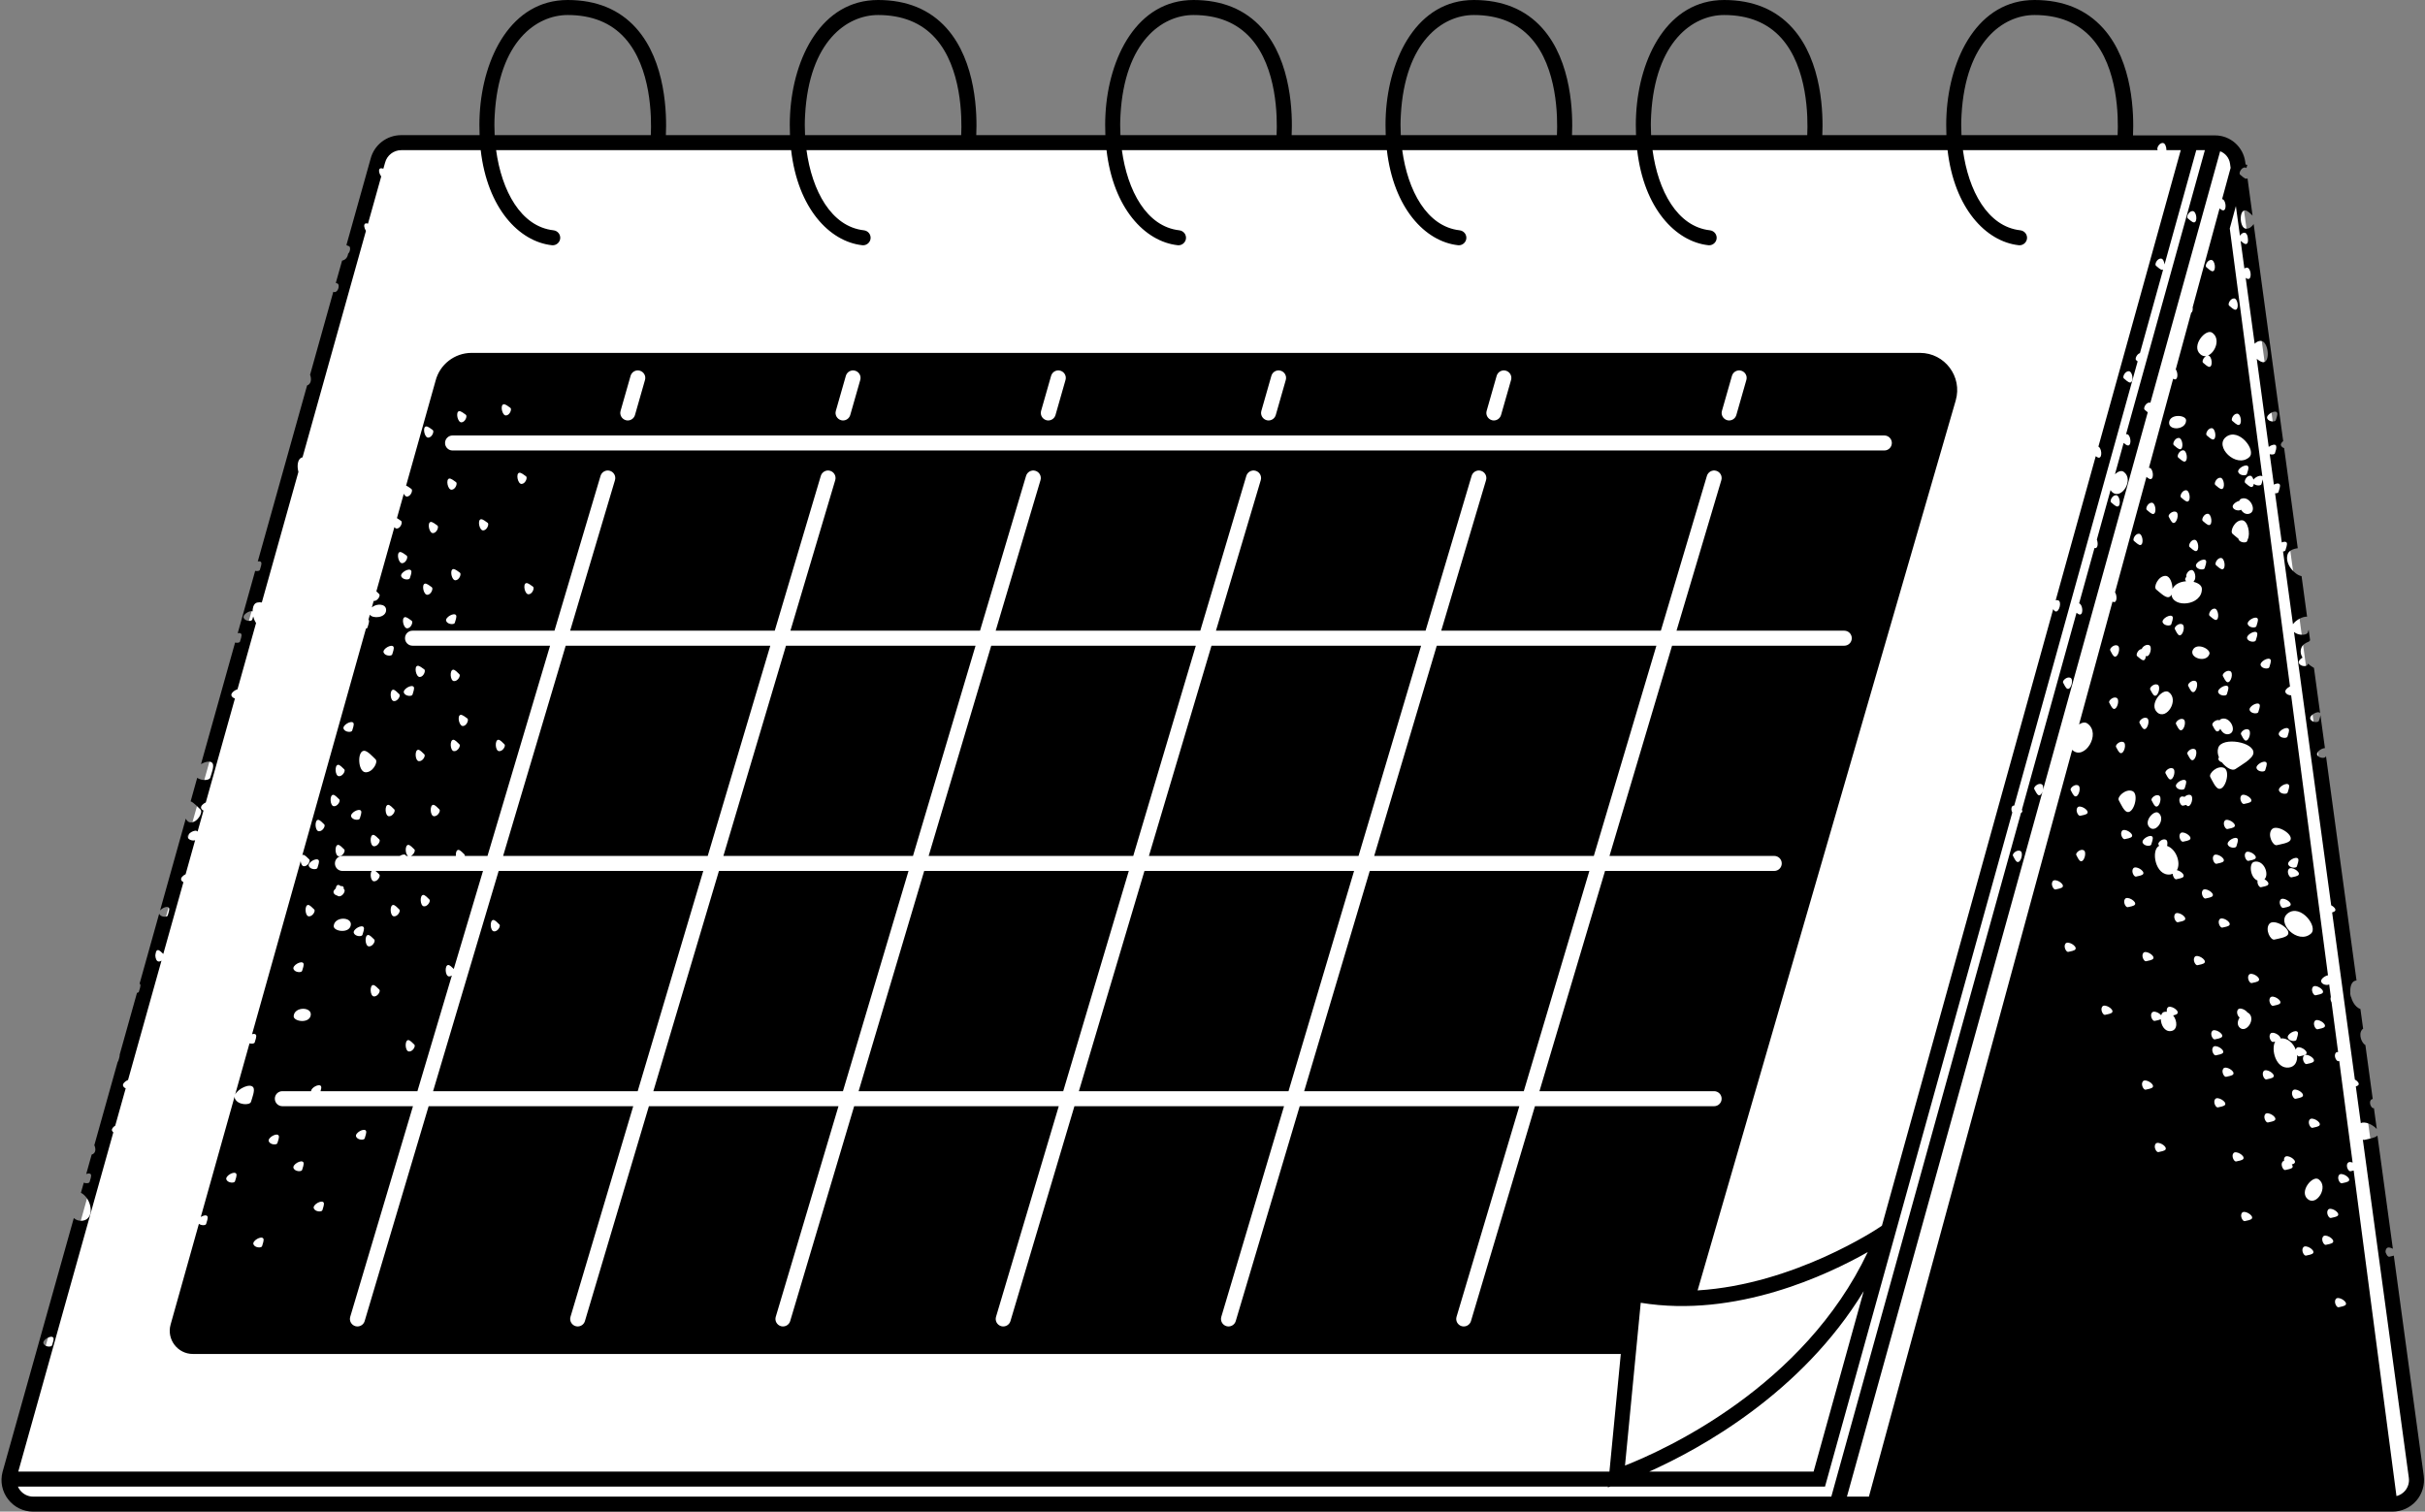
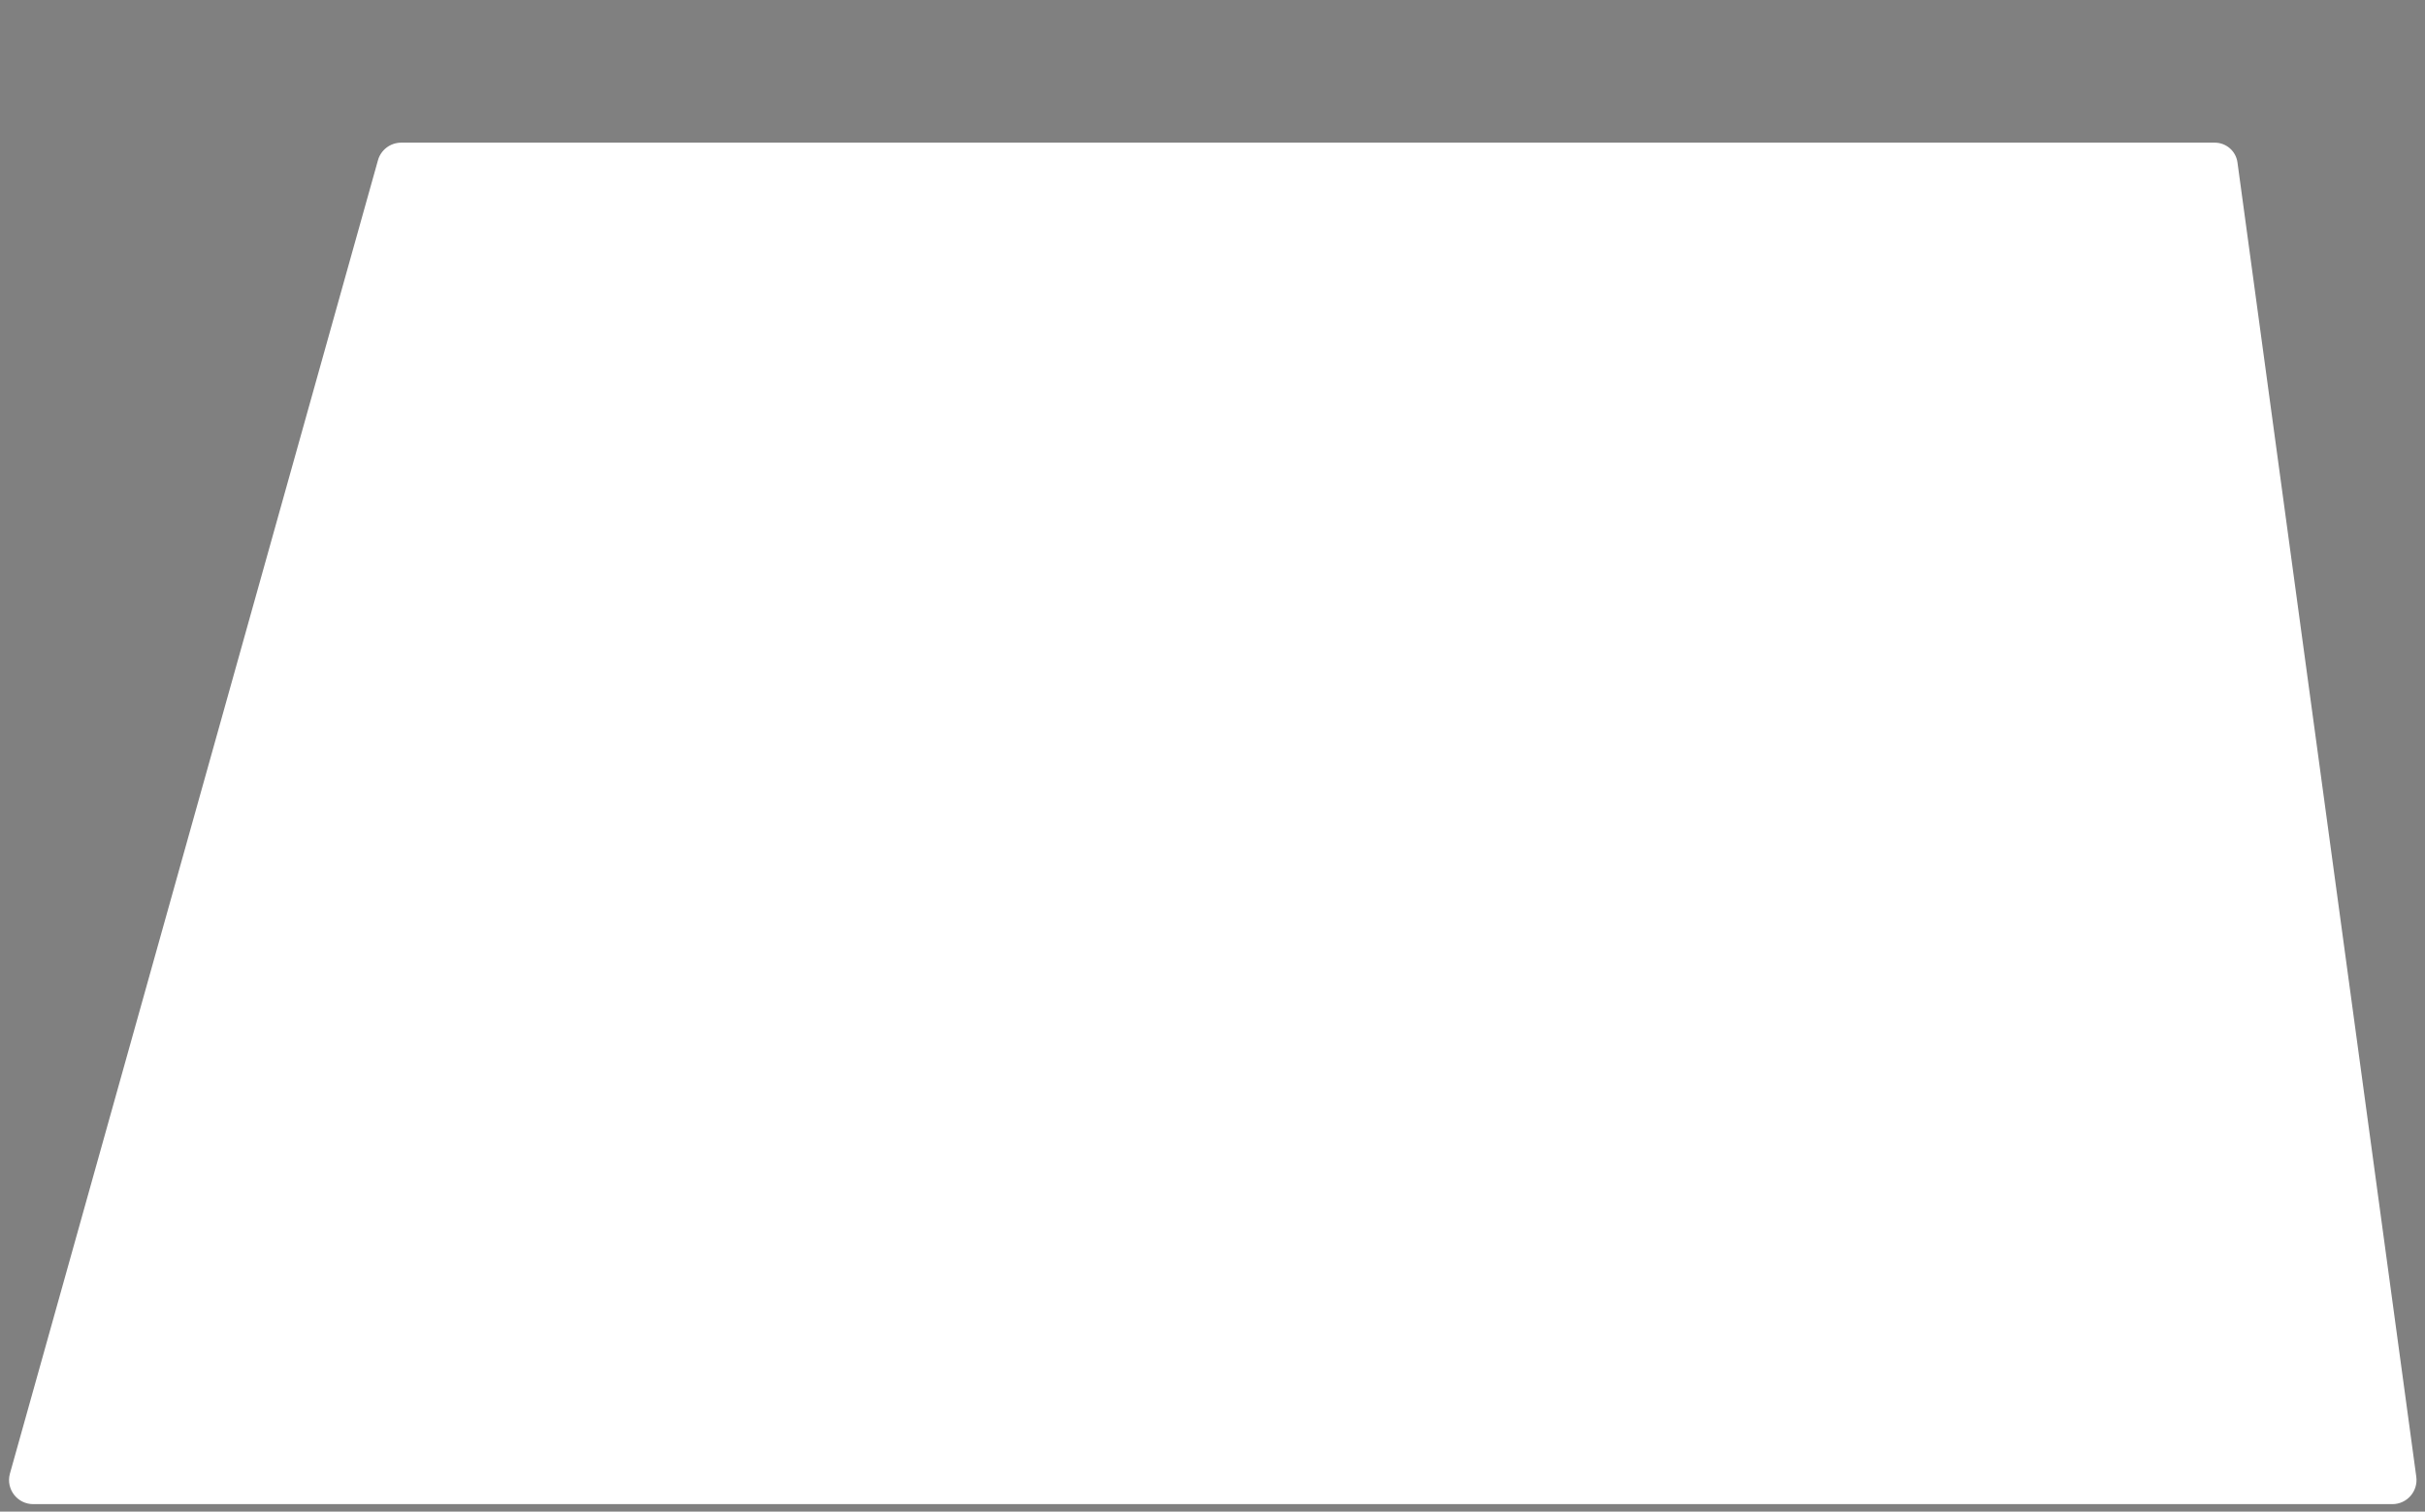
<svg xmlns="http://www.w3.org/2000/svg" height="302.0" preserveAspectRatio="xMidYMid meet" version="1.0" viewBox="-0.3 0.0 484.4 302.0" width="484.4" zoomAndPan="magnify">
  <rect x="-0.3" y="0.0" width="484.4" height="302.0" fill="#808080" stroke="none" />
  <g id="change1_1">
    <path d="M446.64,32.45l35.72,262.58c0.39,2.9-1.86,5.47-4.78,5.47H6.33c-3.15,0-5.46-2.97-4.67-6.02L75.17,32.12 c0.55-2.13,2.47-3.62,4.67-3.62h362.27C444.4,28.5,446.33,30.19,446.64,32.45z" fill="#FFF" />
  </g>
  <g id="change2_1">
-     <path d="M99.31,174l-13.1,44h40.87l13.1-44H99.31z M98.37,186.07c-0.77-0.07-0.88-2.21-0.15-2.28c0.36-0.03,0.93,0.62,1.24,0.91 S99.14,186.15,98.37,186.07z M270.18,174l-13.1,44h-41.87l13.1-44H270.18z M460.69,126.34c0.04-0.15,0.1-0.34,0.17-0.53l0.29,2.11 c-0.09,0.08-0.18,0.17-0.24,0.26c-0.71,0.26-1.25,0.65-1.46,1.13c-0.32,0.73-0.2,1.43,0.18,2.07c-0.48,0.28-0.88,0.72-0.73,1.08 c0.28,0.72,1.6,0.76,1.72,0.36c0.02-0.07,0.05-0.16,0.08-0.24c0.37,0.32,0.79,0.6,1.22,0.86l1.23,9.04 c-0.39-0.61-2.25,0.44-1.96,1.16c0.28,0.72,1.6,0.76,1.72,0.36c0.08-0.29,0.27-0.77,0.3-1.14l0.9,6.6c-0.67,0-1.77,0.77-1.55,1.33 c0.28,0.72,1.6,0.76,1.72,0.36c0.01-0.04,0.03-0.09,0.04-0.13l6.1,44.87c-0.07,0.01-0.14,0.01-0.21,0.02 c-1.71,0.39-1.26,4.86,0.99,5.68l0.54,3.94c-0.08,0.05-0.16,0.1-0.22,0.18c-0.78,0.97-0.04,2.71,0.67,3.07l1.47,10.79 c-0.14,0.01-0.27,0.05-0.36,0.16c-0.49,0.6,0.13,1.77,0.54,1.67c0.02,0,0.04-0.01,0.06-0.01l0.57,4.17 c-0.75-0.87-2.39-1.61-3.19-1.17l-1-7.34c0.25-0.08,0.46-0.18,0.54-0.32c0.18-0.33-0.23-0.78-0.73-1.06l-4.54-33.38 c0.28-0.08,0.52-0.19,0.61-0.34c0.19-0.35-0.27-0.82-0.8-1.09l-7.43-54.61C458.77,127.01,460.51,126.97,460.69,126.34z M304.08,218 h-43.87l13.1-44h43.87L304.08,218z M181.18,174l-13.1,44h-37.87l13.1-44H181.18z M225.18,174l-13.1,44h-40.87l13.1-44H225.18z M274.2,171l12.5-42h43.87l-12.5,42H274.2z M229.2,171l12.5-42h41.87l-12.5,42H229.2z M141.07,171H100.2l12.5-42h40.87L141.07,171z M483.85,294.83l-5.98-43.98c-0.31,0.1-0.67,0.16-0.9,0.22c-0.41,0.1-1.03-1.07-0.54-1.67c0.24-0.29,0.79-0.18,1.25,0.08 l-3.08-22.61c-0.49,0.49-1.89,0.68-2.59,0.86c-0.11,0.03-0.22,0-0.33-0.06l9.19,67.57c0.13,0.95-0.16,1.91-0.79,2.63 c-0.45,0.51-1.04,0.86-1.68,1.02l-8.55-65.04c-0.23,0.06-0.47,0.1-0.63,0.14c-0.41,0.1-1.03-1.07-0.54-1.67 c0.19-0.23,0.57-0.21,0.96-0.06l-2.67-20.29c-0.05,0.01-0.11,0.02-0.15,0.03c-0.41,0.1-1.03-1.07-0.54-1.67 c0.1-0.13,0.27-0.16,0.46-0.16l-1.31-9.93c-0.18-0.31-0.27-0.73-0.14-1.07l-0.33-2.51c-0.36,0.23-1.35,0.11-1.59-0.51 c-0.2-0.51,0.68-1.18,1.35-1.31l-7.36-55.93c-0.43,0.01-0.97-0.18-1.14-0.61c-0.16-0.4,0.36-0.9,0.91-1.16l-5.44-41.37 c-0.06,0.34-0.2,0.72-0.27,0.96c-0.1,0.34-1.06,0.36-1.52-0.08c-0.04,0.34-0.16,0.61-0.41,0.65c-0.36,0.06-0.97-0.56-1.3-0.82 s0.22-1.46,0.99-1.44c0.31,0.01,0.53,0.36,0.65,0.78c0.39-0.54,1.42-1,1.78-0.65l-6.51-49.53l1.22-4.47l0.81,5.93 c0.19-0.33,0.52-0.62,0.91-0.61c0.77,0.02,1.03,2.15,0.31,2.26c-0.29,0.05-0.74-0.34-1.08-0.63l0.75,5.52 c0.15-0.11,0.33-0.18,0.52-0.17c0.77,0.02,1.03,2.15,0.31,2.26c-0.16,0.03-0.36-0.08-0.57-0.22l1.79,13.16 c0.34-0.34,0.76-0.58,1.24-0.57c1.46,0.03,1.94,4.04,0.58,4.26c-0.38,0.06-0.91-0.27-1.4-0.67l2.39,17.59 c0.51-0.39,1.26-0.62,1.49-0.25c0.19,0.31-0.14,1.11-0.25,1.52c-0.07,0.24-0.58,0.32-1.04,0.19l0.83,6.08 c0.46-0.25,0.98-0.34,1.17-0.04c0.19,0.31-0.14,1.11-0.25,1.52c-0.05,0.18-0.35,0.27-0.68,0.25l1.34,9.82 c0.41-0.17,0.82-0.21,0.98,0.04c0.19,0.31-0.14,1.11-0.25,1.52c-0.04,0.14-0.24,0.23-0.48,0.25l1.98,14.53 c0.57-0.83,1.94-1.57,2.82-1.51l-1.1-8.1c-1.32-0.21-3.41-2.42-2.79-4.35c0.23-0.72,1.04-1.1,2.03-1.22l-2.72-20 c-0.28-0.09-0.52-0.27-0.63-0.53c-0.11-0.28,0.11-0.61,0.44-0.88l-5.9-43.36c-0.34,0.53-0.92,0.99-1.55,0.93 c-1.24-0.12-1.41-3.55-0.23-3.66c0.44-0.04,1.07,0.55,1.56,1.04l-1.01-7.46c-0.05,0.05-0.11,0.09-0.18,0.1 c-0.36,0.06-0.97-0.56-1.3-0.82s0.22-1.46,0.99-1.44c0.11,0,0.2,0.05,0.28,0.12l0.17-0.63l-0.35-0.09l-0.07-0.55v0 c-0.41-2.99-2.99-5.25-6.01-5.25h-16.4c0.19-4.09,0.04-14.7-5.94-21.38C416.43,1.89,411.84,0,406.1,0 c-11.27,0-16.96,11.46-17.58,22.81c-0.08,1.46-0.07,2.84-0.02,4.19h-24.79c0.19-4.09,0.04-14.7-5.94-21.38 C354.43,1.89,349.84,0,344.1,0c-11.27,0-16.96,11.46-17.58,22.81c-0.08,1.46-0.07,2.84-0.02,4.19h-12.79 c0.19-4.09,0.04-14.7-5.94-21.38C304.43,1.89,299.84,0,294.1,0c-11.27,0-16.96,11.46-17.58,22.81c-0.08,1.46-0.07,2.84-0.02,4.19 h-18.79c0.19-4.09,0.04-14.7-5.94-21.38C248.43,1.89,243.83,0,238.1,0c-11.27,0-16.96,11.46-17.58,22.81 c-0.08,1.46-0.07,2.84-0.02,4.19h-25.79c0.19-4.09,0.04-14.7-5.94-21.38C185.43,1.89,180.83,0,175.1,0 c-11.27,0-16.96,11.46-17.58,22.81c-0.08,1.46-0.07,2.84-0.02,4.19h-24.79c0.19-4.09,0.04-14.7-5.94-21.38 C123.43,1.89,118.83,0,113.1,0c-11.27,0-16.96,11.46-17.58,22.81c-0.08,1.46-0.07,2.84-0.02,4.19H79.84c-2.89,0-5.4,1.95-6.11,4.72 l-4.82,17.2c0.01,0.03,0.03,0.06,0.05,0.09c0.17,0.07,0.34,0.14,0.46,0.18c0.33,0.12,0.28,1.08-0.19,1.51 c-0.09,0.68-0.48,1.22-1.2,1.37l-1.25,4.45c0.13,0.05,0.26,0.11,0.36,0.14c0.39,0.14,0.26,1.46-0.48,1.69 c-0.12,0.04-0.25,0-0.38-0.06l-4.64,16.57c0.33,0.88,0.21,1.88-0.6,2.15l-9.85,35.16c0.29-0.07,0.55-0.04,0.67,0.15 c0.19,0.31-0.14,1.11-0.25,1.52c-0.06,0.23-0.51,0.31-0.94,0.21l-3.49,12.46c0.31-0.08,0.59-0.06,0.71,0.14 c0.19,0.31-0.14,1.11-0.25,1.52c-0.07,0.23-0.54,0.31-0.98,0.2l-6.81,24.29c0.9-0.52,1.96-0.74,2.32-0.15 c0.36,0.59-0.26,2.1-0.47,2.85c-0.17,0.59-1.69,0.66-2.61,0.04l-1.31,4.69c0.66,0.27,1.48,1.19,1.96,1.63 c0.58,0.53-0.61,2.72-2.06,2.58c-0.37-0.04-0.66-0.33-0.87-0.75l-5.14,18.36c0.45-0.55,1.5-0.98,1.78-0.53 c0.19,0.31-0.14,1.11-0.25,1.52c-0.11,0.4-1.42,0.36-1.71-0.35l-3.91,13.97c0.04,0.03,0.09,0.04,0.11,0.09 c0.19,0.31-0.14,1.11-0.25,1.52c-0.03,0.12-0.18,0.2-0.38,0.23l-3.45,12.31c0.03,0.38-0.2,0.97-0.29,1.31 c-0.02,0.06-0.06,0.1-0.11,0.14l-4.67,16.67c0.35,0.75,0.3,1.62-0.51,1.87c-0.01,0-0.01,0-0.02,0l-1.09,3.89 c0.39-0.15,0.77-0.17,0.92,0.07c0.19,0.31-0.14,1.11-0.25,1.52c-0.08,0.27-0.67,0.33-1.16,0.14l-0.57,2.02 c2.18,1.11,2.88,5.24,0.33,5.58c-0.7,0.09-1.28-0.13-1.75-0.53L0.2,294.1c-0.49,1.91-0.08,3.89,1.13,5.45 c1.21,1.56,3.03,2.45,5,2.45h471.26c1.83,0,3.56-0.79,4.76-2.16S484.09,296.63,483.85,294.83z M454.55,82.43 c0.19,0.31-0.14,1.11-0.25,1.52c-0.11,0.4-1.43,0.36-1.72-0.36C452.3,82.86,454.16,81.8,454.55,82.43z M464.75,241.67 c0.49-0.6,2.33,0.49,1.98,1.13c-0.17,0.32-1.04,0.43-1.44,0.53S464.26,242.28,464.75,241.67z M464.08,205.1 c-0.17,0.32-1.04,0.43-1.44,0.53c-0.41,0.1-1.03-1.07-0.54-1.67C462.58,203.36,464.42,204.45,464.08,205.1z M461.07,223.66 c0.49-0.6,2.33,0.49,1.98,1.13c-0.17,0.32-1.04,0.43-1.44,0.53S460.58,224.26,461.07,223.66z M460.44,212.58 c-0.41,0.1-1.03-1.07-0.54-1.67c0.49-0.6,2.33,0.49,1.98,1.13C461.71,212.36,460.85,212.48,460.44,212.58z M463.69,198.31 c-0.17,0.32-1.04,0.43-1.44,0.53c-0.41,0.1-1.03-1.07-0.54-1.67C462.19,196.57,464.03,197.66,463.69,198.31z M461.33,186.51 c-2.61,2.32-7.13-2.2-4.59-4.08C459.28,180.55,462.82,185.18,461.33,186.51z M454.02,187.71c-0.77,0.19-1.93-2.01-1.02-3.14 c0.91-1.13,4.38,0.92,3.73,2.13C456.4,187.31,454.78,187.52,454.02,187.71z M455.18,200.42c-0.17,0.32-1.04,0.43-1.44,0.53 s-1.03-1.07-0.54-1.67C453.69,198.68,455.53,199.78,455.18,200.42z M455.25,179.73c0.49-0.6,2.33,0.49,1.98,1.13 c-0.17,0.32-1.04,0.43-1.44,0.53S454.77,180.33,455.25,179.73z M458.67,206.2c0.19,0.31-0.14,1.11-0.25,1.52 c-0.11,0.4-1.43,0.36-1.72-0.36C456.42,206.63,458.29,205.57,458.67,206.2z M458.87,174.75c-0.17,0.32-1.04,0.43-1.44,0.53 s-1.03-1.07-0.54-1.67C457.38,173.02,459.22,174.11,458.87,174.75z M458.76,171.57c0.19,0.31-0.14,1.11-0.25,1.52 c-0.11,0.4-1.43,0.36-1.72-0.36S458.37,170.95,458.76,171.57z M456.88,145.64c0.19,0.31-0.14,1.11-0.25,1.52 c-0.11,0.4-1.43,0.36-1.72-0.36C454.63,146.07,456.49,145.01,456.88,145.64z M456.66,158.33c-0.11,0.4-1.43,0.36-1.72-0.36 s1.58-1.78,1.97-1.16C457.11,157.13,456.78,157.93,456.66,158.33z M457.21,167.84c-0.33,0.61-1.95,0.82-2.71,1.01 c-0.77,0.19-1.93-2.01-1.02-3.14C454.39,164.58,457.86,166.63,457.21,167.84z M453.25,131.78c0.19,0.31-0.14,1.11-0.25,1.52 c-0.11,0.4-1.43,0.36-1.72-0.36S452.87,131.16,453.25,131.78z M452.18,153.88c-0.11,0.4-1.43,0.36-1.72-0.36s1.58-1.78,1.97-1.16 C452.62,152.67,452.29,153.47,452.18,153.88z M451.05,140.74c0.19,0.31-0.14,1.11-0.25,1.52c-0.11,0.4-1.43,0.36-1.72-0.36 C448.8,141.17,450.66,140.11,451.05,140.74z M446.75,201.67c0.37-0.46,1.52,0.06,1.9,0.62c0.07,0.02,0.15,0.05,0.21,0.1 c1.54,1.19-0.47,4.12-1.76,2.92c-0.6-0.56-0.45-1.38-0.02-2.03C446.7,203.06,446.34,202.18,446.75,201.67z M435.86,175.13 c-0.17,0.32-1.04,0.43-1.44,0.53c-0.3,0.07-0.7-0.52-0.71-1.09c-0.15,0.06-0.3,0.1-0.48,0.13c-3.03,0.4-3.93-4.94-2.23-5.71 c-0.05-0.1-0.1-0.19-0.14-0.27c-0.21-0.36,0.75-1.28,1.46-0.97c0.35,0.15,0.39,0.72,0.26,1.25c1.85,0.65,2.8,3.41,1.96,4.85 C435.23,173.98,436.1,174.67,435.86,175.13z M427.53,129.65c0.11-0.42,0.87-1.01,1.47-0.76c0.71,0.3,0.16,2.38-0.56,2.21 c-0.04-0.01-0.08-0.03-0.12-0.05c0,0.43-0.13,0.8-0.42,0.85c-0.36,0.06-0.97-0.56-1.3-0.82 C426.28,130.83,426.79,129.7,427.53,129.65z M425.96,108.07c-0.33-0.26,0.22-1.46,0.99-1.44s1.03,2.15,0.31,2.26 C426.9,108.95,426.29,108.33,425.96,108.07z M433.42,124.71c-0.11,0.4-1.43,0.36-1.72-0.36c-0.28-0.72,1.58-1.78,1.97-1.16 C433.87,123.51,433.53,124.31,433.42,124.71z M433.17,155.72c-0.36-0.08-0.7-0.88-0.91-1.24c-0.21-0.36,0.75-1.28,1.46-0.97 C434.43,153.81,433.88,155.88,433.17,155.72z M432.91,138.27c2.16,1.55-0.45,5.66-2.27,4.08S431.67,137.38,432.91,138.27z M430.38,161.13c-0.36-0.08-0.7-0.88-0.9-1.24s0.75-1.28,1.46-0.97C431.65,159.22,431.1,161.29,430.38,161.13z M430.12,138.99 c-0.36-0.08-0.7-0.88-0.91-1.24c-0.21-0.36,0.75-1.28,1.46-0.97C431.38,137.08,430.83,139.15,430.12,138.99z M429.83,102.69 c-0.36,0.06-0.97-0.56-1.3-0.82s0.22-1.46,0.99-1.44C430.3,100.44,430.55,102.57,429.83,102.69z M428.54,143.45 c0.71,0.3,0.16,2.38-0.56,2.21c-0.36-0.08-0.7-0.88-0.91-1.24C426.87,144.05,427.83,143.14,428.54,143.45z M429.67,167.2 c0.19,0.31-0.14,1.11-0.25,1.52c-0.11,0.4-1.43,0.36-1.72-0.36C427.42,167.63,429.29,166.57,429.67,167.2z M429.82,191.51 c-0.17,0.32-1.04,0.43-1.44,0.53s-1.03-1.07-0.54-1.67C428.32,189.78,430.17,190.87,429.82,191.51z M429.1,165.32 c-1.29-1.2,0.88-3.6,1.76-2.92C432.39,163.58,430.38,166.51,429.1,165.32z M435.03,126.92c-0.36-0.08-0.7-0.88-0.9-1.24 c-0.21-0.36,0.75-1.28,1.46-0.97C436.3,125.01,435.75,127.08,435.03,126.92z M435.26,145.89c-0.36-0.08-0.7-0.88-0.9-1.24 c-0.21-0.36,0.75-1.28,1.46-0.97S435.98,146.05,435.26,145.89z M434.37,157.15c-0.28-0.72,1.58-1.78,1.97-1.16 c0.19,0.31-0.14,1.11-0.25,1.52C435.97,157.91,434.65,157.87,434.37,157.15z M433.46,118.79c-0.13,0.28-0.33,0.48-0.6,0.52 c-0.68,0.11-1.83-1.05-2.45-1.54c-0.62-0.49,0.42-2.75,1.87-2.72c0.86,0.02,1.37,1.41,1.38,2.6c0.46-0.97,1.57-1.44,2.71-1.52 c-0.06-0.11-0.11-0.22-0.16-0.3c-0.08-0.15,0.03-0.38,0.23-0.59c-0.18-0.36,0.33-1.37,1.05-1.36c0.71,0.02,0.98,1.8,0.45,2.18 c-0.01,0.07-0.03,0.13-0.05,0.19c0.93,0.23,1.64,0.72,1.64,1.42C439.55,121.03,433.71,121.53,433.46,118.79z M441.61,66.48 c1.7,1.22,0.59,3.94-0.87,4.55c0.01,0,0.01,0,0.02,0c0.77,0.02,1.03,2.15,0.31,2.26c-0.36,0.06-0.97-0.56-1.3-0.82 c-0.27-0.21,0.05-1.04,0.6-1.33c-0.38,0.06-0.78-0.04-1.14-0.36C437.3,69.12,440.31,65.54,441.61,66.48z M441.4,51.93 c0.77,0.02,1.03,2.15,0.31,2.26c-0.36,0.06-0.97-0.56-1.3-0.82S440.62,51.91,441.4,51.93z M446.22,153.65 c-0.61,0.42-1.86-0.27-2.7-1.36c-0.29-0.09-0.56-0.26-0.67-0.54c-0.06-0.15-0.01-0.31,0.08-0.47c-0.25-0.61-0.33-1.26-0.13-1.88 c0.74-2.29,7.32-1.16,7.02,1.1C449.67,151.63,447.3,152.91,446.22,153.65z M449.38,160.09c-0.17,0.32-1.04,0.43-1.44,0.53 s-1.03-1.07-0.54-1.67S449.73,159.45,449.38,160.09z M446.08,165.1c-0.17,0.32-1.04,0.43-1.44,0.53c-0.41,0.1-1.03-1.07-0.54-1.67 C444.58,163.36,446.42,164.45,446.08,165.1z M443.07,143.9c0.07-0.11,0.15-0.2,0.27-0.24c1.79-0.74,3.34,2.45,1.67,2.98 c-0.81,0.25-1.46-0.33-1.8-1.05c-0.16,0.35-0.4,0.59-0.67,0.53c-0.36-0.08-0.7-0.88-0.9-1.24 C441.43,144.51,442.36,143.62,443.07,143.9z M444.77,137.18c0.19,0.31-0.14,1.11-0.25,1.52c-0.11,0.4-1.43,0.36-1.72-0.36 C442.52,137.62,444.39,136.56,444.77,137.18z M448.25,147.95c-0.36-0.08-0.7-0.88-0.9-1.24c-0.21-0.36,0.75-1.28,1.46-0.97 C449.52,146.03,448.97,148.11,448.25,147.95z M448.58,127.58c-0.28-0.72,1.58-1.78,1.97-1.16c0.19,0.31-0.14,1.11-0.25,1.52 C450.18,128.35,448.86,128.3,448.58,127.58z M448.57,108.11c-0.11,0.4-1.43,0.36-1.72-0.36c-0.01-0.03,0-0.07,0-0.11 c-0.44-0.33-0.88-0.74-1.18-0.98c-0.62-0.49,0.42-2.75,1.87-2.72c1.18,0.03,1.72,2.68,1.16,3.79 C448.64,107.87,448.6,108.01,448.57,108.11z M444.63,136.29c-0.36-0.08-0.7-0.88-0.91-1.24c-0.21-0.36,0.75-1.28,1.46-0.97 C445.9,134.38,445.35,136.45,444.63,136.29z M443.65,113.73c-0.36,0.06-0.97-0.56-1.3-0.82s0.22-1.46,0.99-1.44 S444.37,113.62,443.65,113.73z M443.51,97.7c-0.36,0.06-0.97-0.56-1.3-0.82s0.22-1.46,0.99-1.44 C443.98,95.46,444.23,97.59,443.51,97.7z M439.71,104.08c-0.33-0.26,0.22-1.46,0.99-1.44c0.77,0.02,1.03,2.15,0.31,2.26 C440.65,104.96,440.04,104.34,439.71,104.08z M440.09,113.51c-0.11,0.4-1.43,0.36-1.72-0.36s1.58-1.78,1.97-1.16 C440.53,112.3,440.2,113.11,440.09,113.51z M440.5,86.98c-0.33-0.26,0.22-1.46,0.99-1.44s1.03,2.15,0.31,2.26 C441.44,87.86,440.83,87.24,440.5,86.98z M438.38,110.1c-0.36,0.06-0.97-0.56-1.3-0.82s0.22-1.46,0.99-1.44 C438.84,107.85,439.1,109.98,438.38,110.1z M436.67,100.2c-0.36,0.06-0.97-0.56-1.3-0.82s0.22-1.46,0.99-1.44 C437.14,97.95,437.39,100.08,436.67,100.2z M436.1,92.22c-0.36,0.06-0.97-0.56-1.3-0.82s0.22-1.46,0.99-1.44 C436.57,89.97,436.82,92.1,436.1,92.22z M433.92,88.93c-0.33-0.26,0.22-1.46,0.99-1.44c0.77,0.02,1.03,2.15,0.31,2.26 C434.86,89.8,434.24,89.19,433.92,88.93z M432.99,84.37c0.16-1.75,3.39-1.5,3.39-0.39C436.38,85.92,432.83,86.12,432.99,84.37z M434.37,102.26c0.71,0.3,0.16,2.38-0.56,2.21c-0.36-0.08-0.7-0.88-0.9-1.24C432.7,102.87,433.65,101.96,434.37,102.26z M437.7,138.27c-0.36-0.08-0.7-0.88-0.9-1.24c-0.21-0.36,0.75-1.28,1.46-0.97S438.41,138.43,437.7,138.27z M437.55,151.87 c-0.36-0.08-0.7-0.88-0.91-1.24c-0.21-0.36,0.75-1.28,1.46-0.97C438.81,149.96,438.26,152.03,437.55,151.87z M437.73,129.83 c0.8-1.56,3.71-0.13,3.29,0.9C440.29,132.53,436.93,131.39,437.73,129.83z M442.06,121.59c0.77,0.02,1.03,2.15,0.31,2.26 c-0.36,0.06-0.97-0.56-1.3-0.82S441.29,121.57,442.06,121.59z M443.95,153.41c1.34,0.57,0.3,4.47-1.04,4.17 c-0.67-0.15-1.31-1.65-1.7-2.34C440.82,154.55,442.61,152.83,443.95,153.41z M441.9,170.91c0.49-0.6,2.33,0.49,1.98,1.13 c-0.17,0.32-1.04,0.43-1.44,0.53S441.42,171.51,441.9,170.91z M443.07,183.66c0.49-0.6,2.33,0.49,1.98,1.13 c-0.17,0.32-1.04,0.43-1.44,0.53S442.58,184.26,443.07,183.66z M444.7,168.74c-0.28-0.72,1.58-1.78,1.97-1.16 c0.19,0.31-0.14,1.11-0.25,1.52C446.3,169.5,444.98,169.46,444.7,168.74z M448.28,170.33c0.49-0.6,2.33,0.49,1.98,1.13 c-0.17,0.32-1.04,0.43-1.44,0.53S447.8,170.93,448.28,170.33z M450.67,123.58c0.19,0.31-0.14,1.11-0.25,1.52 c-0.11,0.4-1.43,0.36-1.72-0.36C448.42,124.02,450.28,122.96,450.67,123.58z M449.01,102.63c-0.71,0.22-1.3-0.21-1.67-0.8 c-0.31,0.27-1.38,0.17-1.63-0.47c-0.2-0.5,0.64-1.15,1.3-1.3c0.06-0.18,0.17-0.33,0.34-0.4 C449.13,98.91,450.68,102.11,449.01,102.63z M448.52,94.7c-0.11,0.4-1.43,0.36-1.72-0.36c-0.28-0.72,1.58-1.78,1.97-1.16 C448.97,93.49,448.64,94.29,448.52,94.7z M448.99,91.34c-2.61,2.32-7.13-2.2-4.59-4.08S450.49,90.01,448.99,91.34z M446.9,84.9 c-0.36,0.06-0.97-0.56-1.3-0.82s0.22-1.46,0.99-1.44S447.63,84.78,446.9,84.9z M445.96,59.62c0.77,0.02,1.03,2.15,0.31,2.26 c-0.36,0.06-0.97-0.56-1.3-0.82S445.18,59.61,445.96,59.62z M391.52,22.98C392.33,8.23,399.89,3,406.1,3 c4.84,0,8.68,1.55,11.43,4.62c5.27,5.88,5.34,15.8,5.17,19.38h-31.19C391.44,25.66,391.44,24.31,391.52,22.98z M329.52,22.98 C330.33,8.23,337.89,3,344.1,3c4.84,0,8.68,1.55,11.43,4.62c5.27,5.88,5.34,15.8,5.17,19.38h-31.19 C329.44,25.66,329.44,24.31,329.52,22.98z M279.52,22.98C280.33,8.23,287.89,3,294.1,3c4.84,0,8.68,1.55,11.43,4.62 c5.27,5.88,5.34,15.8,5.17,19.38h-31.19C279.44,25.66,279.44,24.31,279.52,22.98z M223.52,22.98C224.33,8.23,231.89,3,238.1,3 c4.84,0,8.68,1.55,11.43,4.62c5.27,5.88,5.34,15.8,5.17,19.38h-31.19C223.44,25.66,223.44,24.31,223.52,22.98z M160.52,22.98 C161.33,8.23,168.89,3,175.1,3c4.84,0,8.68,1.55,11.43,4.62c5.27,5.88,5.34,15.8,5.17,19.38h-31.19 C160.44,25.66,160.44,24.31,160.52,22.98z M98.52,22.98C99.33,8.23,106.89,3,113.1,3c4.84,0,8.68,1.55,11.43,4.62 c5.27,5.88,5.34,15.8,5.17,19.38H98.51C98.44,25.66,98.44,24.31,98.52,22.98z M10.35,267.25c0.19,0.31-0.14,1.11-0.25,1.52 c-0.11,0.4-1.43,0.36-1.72-0.36C8.1,267.69,9.96,266.63,10.35,267.25z M22.34,226.22c-0.11-0.09-0.21-0.19-0.26-0.33 c-0.13-0.33,0.21-0.74,0.64-1.01l2.09-7.45c-0.23-0.1-0.43-0.25-0.52-0.48c-0.17-0.42,0.41-0.96,0.99-1.2l6.68-23.84 c-0.17,0.12-0.37,0.2-0.59,0.18c-0.77-0.07-0.88-2.21-0.15-2.28c0.32-0.03,0.78,0.46,1.1,0.77l4.02-14.33 c-0.19-0.1-0.36-0.24-0.44-0.45c-0.16-0.4,0.34-0.89,0.88-1.15l1.9-6.79c-0.42,0.15-1.26,0-1.47-0.56 c-0.28-0.72,1.55-1.76,1.96-1.16l1.18-4.2c-0.21-0.1-0.39-0.25-0.47-0.46c-0.16-0.41,0.37-0.91,0.93-1.17l5.82-20.77 c-0.3-0.09-0.58-0.26-0.69-0.55c-0.19-0.47,0.56-1.09,1.2-1.28l3.71-13.24c-0.26-0.39-0.45-0.84-0.57-1.31 c-0.07,0.24-0.15,0.47-0.19,0.63c-0.11,0.4-1.43,0.36-1.72-0.36c-0.25-0.64,1.2-1.54,1.79-1.29c0-0.88,0.29-1.62,0.91-1.76 c0.33-0.07,0.64-0.07,0.93-0.02l7.31-26.08c-0.35-1.29-0.12-2.7,0.76-2.9c0.02,0,0.04,0,0.06-0.01L72.8,46.13 c-0.34-0.54-0.51-1.27-0.13-1.47c0.12-0.07,0.32-0.04,0.54,0.02l2.64-9.42c-0.4-0.54-0.62-1.39-0.22-1.6 c0.15-0.08,0.39-0.03,0.65,0.04l0.34-1.2C77,31.03,78.33,30,79.84,30h15.88c1.34,11.59,7.64,18.26,14.21,18.99 C110,49,110.05,49,110.11,49c0.75,0,1.4-0.57,1.49-1.33c0.09-0.82-0.5-1.56-1.33-1.66C103.73,45.28,99.9,38.09,98.8,30h58.93 c1.34,11.59,7.64,18.26,14.21,18.99C172,49,172.05,49,172.11,49c0.75,0,1.4-0.57,1.49-1.33c0.09-0.82-0.5-1.56-1.33-1.66 c-6.54-0.73-10.37-7.92-11.47-16.01h59.93c1.34,11.59,7.64,18.26,14.21,18.99C235,49,235.05,49,235.11,49 c0.75,0,1.4-0.57,1.49-1.33c0.09-0.82-0.5-1.56-1.33-1.66c-6.54-0.73-10.37-7.92-11.47-16.01h52.93 c1.34,11.59,7.64,18.26,14.21,18.99C291,49,291.05,49,291.11,49c0.75,0,1.4-0.57,1.49-1.33c0.09-0.82-0.5-1.56-1.33-1.66 c-6.54-0.73-10.37-7.92-11.47-16.01h46.93c1.34,11.59,7.64,18.26,14.21,18.99C341,49,341.05,49,341.11,49 c0.75,0,1.4-0.57,1.49-1.33c0.09-0.82-0.5-1.56-1.33-1.66c-6.54-0.73-10.37-7.92-11.47-16.01h58.93 c1.34,11.59,7.64,18.26,14.21,18.99C403,49,403.05,49,403.11,49c0.75,0,1.4-0.57,1.49-1.33c0.09-0.82-0.5-1.56-1.33-1.66 c-6.54-0.73-10.37-7.92-11.47-16.01h38.92c-0.32-0.27,0.23-1.46,1-1.44c0.47,0.01,0.74,0.8,0.73,1.44h2.86l-16.45,59.23 c0.64,0.28,0.82,2.1,0.15,2.21c-0.19,0.03-0.44-0.12-0.68-0.3l-8,28.78c0.18-0.04,0.36-0.04,0.54,0.03 c0.71,0.3,0.16,2.38-0.56,2.21c-0.17-0.04-0.33-0.23-0.48-0.46l-34.21,123.17l-0.41,0.28c-0.2,0.14-16.99,11.46-36.41,12.65 l51.56-177.79c1.38-4.76-2.19-9.51-7.14-9.51H93.91c-3.41,0-6.39,2.32-7.22,5.63l-5.87,20.89c0.35,0.13,0.8,0.49,1.06,0.67 c0.35,0.23-0.1,1.48-0.87,1.52c-0.27,0.02-0.49-0.24-0.65-0.57l-1.37,4.87c0.3,0.17,0.63,0.43,0.84,0.57 c0.35,0.23-0.1,1.48-0.87,1.52c-0.18,0.01-0.34-0.1-0.48-0.28l-3.6,12.82c0.22,0.19,0.43,0.41,0.57,0.55 c0.31,0.28-0.32,1.44-1.09,1.37c-0.01,0-0.01-0.01-0.02-0.01l-0.36,1.3c0.94-0.84,2.86-0.77,2.85,0.53 c-0.02,1.61-2.73,1.76-3.25,0.92l-0.28,1.01c0.02,0.02,0.04,0.02,0.06,0.04c0.19,0.31-0.14,1.11-0.25,1.52 c-0.03,0.11-0.15,0.18-0.31,0.22l-12.71,45.26c0.04-0.03,0.08-0.06,0.14-0.07c0.36-0.03,0.93,0.62,1.24,0.91s-0.32,1.44-1.09,1.37 c-0.36-0.03-0.56-0.51-0.62-1.02l-9.71,34.58c0.33-0.1,0.64-0.09,0.78,0.12c0.19,0.31-0.14,1.11-0.25,1.52 c-0.07,0.24-0.58,0.32-1.04,0.19l-2.87,10.23c0.57-1.2,3.04-2.38,3.64-1.41c0.36,0.59-0.26,2.1-0.47,2.85 c-0.22,0.76-2.7,0.68-3.23-0.68c-0.05-0.12-0.05-0.25-0.04-0.39l-6.76,24.08c0.5-0.31,1.11-0.46,1.32-0.13 c0.19,0.31-0.14,1.11-0.25,1.52c-0.09,0.33-0.96,0.35-1.45-0.02l-5.65,20.12c-0.83,2.95,1.39,5.88,4.45,5.88h285.23l-2.27,23.5 H3.35L22.34,226.22z M425.24,76.42c-0.36,0.06-0.97-0.56-1.3-0.82s0.22-1.46,0.99-1.44S425.97,76.3,425.24,76.42z M324.3,292.79 l3.14-32.52c19,3.11,37.38-5.6,45.35-10.13C359.99,277.12,332.27,289.65,324.3,292.79z M371.98,257.95L361.97,294h-32.83 C339.24,289.48,359.58,278.37,371.98,257.95z M259.32,221l-12.78,42.93c-0.19,0.65-0.79,1.07-1.44,1.07 c-0.14,0-0.29-0.02-0.43-0.06c-0.79-0.24-1.25-1.07-1.01-1.87L256.19,221h-41.87l-12.78,42.93c-0.19,0.65-0.79,1.07-1.44,1.07 c-0.14,0-0.29-0.02-0.43-0.06c-0.79-0.24-1.25-1.07-1.01-1.87L211.19,221h-40.87l-12.78,42.93c-0.19,0.65-0.79,1.07-1.44,1.07 c-0.14,0-0.29-0.02-0.43-0.06c-0.79-0.24-1.25-1.07-1.01-1.87L167.19,221h-37.87l-12.78,42.93c-0.19,0.65-0.79,1.07-1.44,1.07 c-0.14,0-0.29-0.02-0.43-0.06c-0.79-0.24-1.25-1.07-1.01-1.87L126.19,221H85.32l-12.78,42.93c-0.19,0.65-0.79,1.07-1.44,1.07 c-0.14,0-0.29-0.02-0.43-0.06c-0.79-0.24-1.25-1.07-1.01-1.87L82.19,221H56.1c-0.83,0-1.5-0.67-1.5-1.5s0.67-1.5,1.5-1.5h5.74 c-0.01-0.71,1.62-1.58,1.98-1c0.13,0.21,0.02,0.62-0.09,1h19.35l6.88-23.11c-0.17,0.12-0.37,0.2-0.59,0.18 c-0.77-0.07-0.88-2.21-0.15-2.28c0.32-0.03,0.8,0.48,1.12,0.79L96.18,174H74.71c0.28,0.21,0.57,0.53,0.76,0.7 c0.31,0.28-0.32,1.44-1.09,1.37c-0.64-0.06-0.81-1.53-0.44-2.07H68.1c-0.83,0-1.5-0.67-1.5-1.5s0.67-1.5,1.5-1.5h11.44 c0.48-0.29,1.06-0.41,1.26-0.09c0.01,0.02,0.01,0.06,0.02,0.09h0.4c-0.61-0.34-0.66-2.15,0.02-2.21c0.36-0.03,0.93,0.62,1.24,0.91 c0.25,0.23-0.14,1.05-0.71,1.3h8.99c-0.05-0.58,0.1-1.17,0.48-1.21c0.36-0.03,0.93,0.62,1.24,0.91c0.07,0.06,0.08,0.17,0.07,0.3 h4.53l12.5-42H97.79c0,0-0.01,0-0.01,0c0,0-0.01,0-0.01,0H82.1c-0.83,0-1.5-0.67-1.5-1.5s0.67-1.5,1.5-1.5h28.36l9.2-30.93 c0.24-0.79,1.07-1.25,1.87-1.01c0.79,0.24,1.25,1.07,1.01,1.87L113.59,126h40.87l9.2-30.93c0.24-0.79,1.07-1.25,1.87-1.01 c0.79,0.24,1.25,1.07,1.01,1.87L157.59,126h37.87l9.2-30.93c0.24-0.79,1.07-1.25,1.87-1.01c0.79,0.24,1.25,1.07,1.01,1.87 L198.59,126h40.87l9.2-30.93c0.24-0.79,1.07-1.25,1.87-1.01c0.79,0.24,1.25,1.07,1.01,1.87L242.59,126h41.87l9.2-30.93 c0.24-0.79,1.07-1.25,1.87-1.01c0.79,0.24,1.25,1.07,1.01,1.87L287.59,126h43.87l9.2-30.93c0.24-0.79,1.07-1.25,1.87-1.01 c0.79,0.24,1.25,1.07,1.01,1.87L334.59,126h33.51c0.83,0,1.5,0.67,1.5,1.5s-0.67,1.5-1.5,1.5H333.7l-12.5,42h32.91 c0.83,0,1.5,0.67,1.5,1.5s-0.67,1.5-1.5,1.5h-33.8l-13.1,44h34.89c0.83,0,1.5,0.67,1.5,1.5s-0.67,1.5-1.5,1.5h-35.79l-12.78,42.93 c-0.19,0.65-0.79,1.07-1.44,1.07c-0.14,0-0.29-0.02-0.43-0.06c-0.79-0.24-1.25-1.07-1.01-1.87L303.19,221H259.32z M72.8,225.91 c0.19,0.31-0.14,1.11-0.25,1.52c-0.11,0.4-1.43,0.36-1.72-0.36S72.41,225.29,72.8,225.91z M64.1,241.77 c-0.11,0.4-1.43,0.36-1.72-0.36c-0.28-0.72,1.58-1.78,1.97-1.16C64.54,240.56,64.21,241.36,64.1,241.77z M60.05,233.73 c-0.11,0.4-1.43,0.36-1.72-0.36c-0.28-0.72,1.58-1.78,1.97-1.16C60.49,232.53,60.16,233.33,60.05,233.73z M55.11,228.38 c-0.11,0.4-1.43,0.36-1.72-0.36c-0.28-0.72,1.58-1.78,1.97-1.16C55.55,227.18,55.22,227.98,55.11,228.38z M63.36,171.87 c0.19,0.31-0.14,1.11-0.25,1.52c-0.11,0.4-1.43,0.36-1.72-0.36C61.11,172.3,62.97,171.24,63.36,171.87z M63.23,163.79 c0.36-0.03,0.93,0.62,1.24,0.91s-0.32,1.44-1.09,1.37C62.6,166,62.5,163.86,63.23,163.79z M62.47,181.7 c0.31,0.28-0.32,1.44-1.09,1.37c-0.77-0.07-0.88-2.21-0.15-2.28C61.59,180.76,62.16,181.42,62.47,181.7z M61.77,202.84 c-0.29,1.73-3.49,1.25-3.41,0.15C58.51,201.05,62.06,201.11,61.77,202.84z M60.05,193.96c-0.11,0.4-1.43,0.36-1.72-0.36 s1.58-1.78,1.97-1.16C60.49,192.76,60.16,193.56,60.05,193.96z M72.66,154.28c-1.45-0.14-1.65-4.17-0.27-4.29 c0.69-0.06,1.75,1.17,2.33,1.71C75.3,152.24,74.11,154.42,72.66,154.28z M75.47,167.7c0.31,0.28-0.32,1.44-1.09,1.37 c-0.77-0.07-0.88-2.21-0.15-2.28C74.59,166.76,75.16,167.42,75.47,167.7z M71.82,162c0.19,0.31-0.14,1.11-0.25,1.52 c-0.11,0.4-1.43,0.36-1.72-0.36C69.57,162.43,71.44,161.37,71.82,162z M70.05,145.96c-0.11,0.4-1.43,0.36-1.72-0.36 s1.58-1.78,1.97-1.16C70.49,144.76,70.16,145.56,70.05,145.96z M68.47,153.7c0.31,0.28-0.32,1.44-1.09,1.37 c-0.77-0.07-0.88-2.21-0.15-2.28C67.59,152.76,68.16,153.42,68.47,153.7z M67.37,171.07c-0.77-0.07-0.88-2.21-0.15-2.28 c0.36-0.03,0.93,0.62,1.24,0.91S68.14,171.15,67.37,171.07z M67.47,159.7c0.31,0.28-0.32,1.44-1.09,1.37 c-0.77-0.07-0.88-2.21-0.15-2.28C66.59,158.76,67.16,159.42,67.47,159.7z M68.47,177.7c0.31,0.28-0.32,1.44-1.09,1.37 c-0.1-0.01-0.19-0.06-0.27-0.13c-0.33-0.08-0.65-0.25-0.77-0.57c-0.11-0.28,0.1-0.6,0.43-0.87c0.05-0.38,0.2-0.69,0.47-0.71 c0.15-0.01,0.34,0.1,0.53,0.24c0.24-0.03,0.44,0.01,0.54,0.18c0.06,0.09,0.06,0.22,0.05,0.37 C68.39,177.63,68.43,177.67,68.47,177.7z M69.77,184.84c-0.29,1.73-3.49,1.25-3.41,0.15C66.51,183.05,70.06,183.11,69.77,184.84z M72.35,185.25c0.19,0.31-0.14,1.11-0.25,1.52c-0.11,0.4-1.43,0.36-1.72-0.36C70.1,185.69,71.96,184.63,72.35,185.25z M73.37,189.07c-0.77-0.07-0.88-2.21-0.15-2.28c0.36-0.03,0.93,0.62,1.24,0.91S74.14,189.15,73.37,189.07z M75.47,197.7 c0.31,0.28-0.32,1.44-1.09,1.37c-0.77-0.07-0.88-2.21-0.15-2.28C74.59,196.76,75.16,197.42,75.47,197.7z M78.23,180.79 c0.36-0.03,0.93,0.62,1.24,0.91s-0.32,1.44-1.09,1.37C77.6,183,77.5,180.86,78.23,180.79z M81.23,207.79 c0.36-0.03,0.93,0.62,1.24,0.91s-0.32,1.44-1.09,1.37C80.6,210,80.5,207.86,81.23,207.79z M84.23,178.79 c0.36-0.03,0.93,0.62,1.24,0.91s-0.32,1.44-1.09,1.37C83.6,181,83.5,178.86,84.23,178.79z M80.56,123.3 c0.36-0.09,1.02,0.47,1.37,0.71c0.35,0.23-0.1,1.48-0.87,1.52C80.28,125.57,79.84,123.47,80.56,123.3z M82.35,137.25 c0.19,0.31-0.14,1.11-0.25,1.52c-0.11,0.4-1.43,0.36-1.72-0.36C80.1,137.69,81.96,136.63,82.35,137.25z M81.57,115.51 c-0.11,0.4-1.43,0.36-1.72-0.36c-0.28-0.72,1.58-1.78,1.97-1.16C82.02,114.31,81.69,115.11,81.57,115.51z M80.05,112.52 c-0.77,0.05-1.2-2.05-0.49-2.23c0.36-0.09,1.02,0.47,1.37,0.71S80.82,112.48,80.05,112.52z M79.47,138.7 c0.31,0.28-0.32,1.44-1.09,1.37c-0.77-0.07-0.88-2.21-0.15-2.28C78.59,137.76,79.16,138.42,79.47,138.7z M77.37,163.07 c-0.77-0.07-0.88-2.21-0.15-2.28c0.36-0.03,0.93,0.62,1.24,0.91S78.14,163.15,77.37,163.07z M78.05,130.73 c-0.11,0.4-1.43,0.36-1.72-0.36c-0.28-0.72,1.58-1.78,1.97-1.16C78.49,129.53,78.16,130.33,78.05,130.73z M83.57,135.25 c-0.77,0.05-1.2-2.05-0.49-2.23c0.36-0.09,1.02,0.47,1.37,0.71C84.79,133.96,84.34,135.21,83.57,135.25z M83.37,152.07 c-0.77-0.07-0.88-2.21-0.15-2.28c0.36-0.03,0.93,0.62,1.24,0.91S84.14,152.15,83.37,152.07z M86.23,160.79 c0.36-0.03,0.93,0.62,1.24,0.91s-0.32,1.44-1.09,1.37C85.6,163,85.5,160.86,86.23,160.79z M90.37,136.07 c-0.77-0.07-0.88-2.21-0.15-2.28c0.36-0.03,0.93,0.62,1.24,0.91S91.14,136.15,90.37,136.07z M91.68,142.82 c0.36-0.09,1.02,0.47,1.37,0.71c0.35,0.23-0.1,1.48-0.87,1.52S90.97,143,91.68,142.82z M90.23,147.79 c0.36-0.03,0.93,0.62,1.24,0.91s-0.32,1.44-1.09,1.37C89.6,150,89.5,147.86,90.23,147.79z M99.23,147.79 c0.36-0.03,0.93,0.62,1.24,0.91s-0.32,1.44-1.09,1.37C98.6,150,98.5,147.86,99.23,147.79z M85.26,87.43 c-0.77,0.05-1.2-2.05-0.49-2.23c0.36-0.09,1.02,0.47,1.37,0.71C86.48,86.14,86.04,87.38,85.26,87.43z M87.07,104.99 c0.35,0.23-0.1,1.48-0.87,1.52c-0.77,0.05-1.2-2.05-0.49-2.23C86.06,104.19,86.72,104.76,87.07,104.99z M84.58,116.6 c0.36-0.09,1.02,0.47,1.37,0.71c0.35,0.23-0.1,1.48-0.87,1.52C84.3,118.88,83.87,116.78,84.58,116.6z M376.1,87 c0.83,0,1.5,0.67,1.5,1.5s-0.67,1.5-1.5,1.5h-286c-0.83,0-1.5-0.67-1.5-1.5s0.67-1.5,1.5-1.5H376.1z M91.38,82.15 c0.36-0.09,1.02,0.47,1.37,0.71c0.35,0.23-0.1,1.48-0.87,1.52S90.67,82.33,91.38,82.15z M100.28,80.77 c0.36-0.09,1.02,0.47,1.37,0.71c0.35,0.23-0.1,1.48-0.87,1.52C100,83.05,99.56,80.95,100.28,80.77z M123.66,82.09l2-7 c0.23-0.8,1.06-1.26,1.85-1.03c0.8,0.23,1.26,1.06,1.03,1.85l-2,7c-0.19,0.66-0.79,1.09-1.44,1.09c-0.14,0-0.28-0.02-0.41-0.06 C123.9,83.71,123.43,82.88,123.66,82.09z M166.66,82.09l2-7c0.23-0.8,1.06-1.26,1.85-1.03c0.8,0.23,1.26,1.06,1.03,1.85l-2,7 c-0.19,0.66-0.79,1.09-1.44,1.09c-0.14,0-0.28-0.02-0.41-0.06C166.9,83.71,166.43,82.88,166.66,82.09z M207.66,82.09l2-7 c0.23-0.8,1.06-1.26,1.85-1.03c0.8,0.23,1.26,1.06,1.03,1.85l-2,7c-0.19,0.66-0.79,1.09-1.44,1.09c-0.14,0-0.28-0.02-0.41-0.06 C207.9,83.71,207.43,82.88,207.66,82.09z M251.66,82.09l2-7c0.23-0.8,1.06-1.26,1.85-1.03c0.8,0.23,1.26,1.06,1.03,1.85l-2,7 c-0.19,0.66-0.79,1.09-1.44,1.09c-0.14,0-0.28-0.02-0.41-0.06C251.9,83.71,251.43,82.88,251.66,82.09z M296.66,82.09l2-7 c0.23-0.8,1.06-1.26,1.85-1.03c0.8,0.23,1.26,1.06,1.03,1.85l-2,7c-0.19,0.66-0.79,1.09-1.44,1.09c-0.14,0-0.28-0.02-0.41-0.06 C296.9,83.71,296.43,82.88,296.66,82.09z M343.66,82.09l2-7c0.23-0.8,1.06-1.26,1.85-1.03c0.8,0.23,1.26,1.06,1.03,1.85l-2,7 c-0.19,0.66-0.79,1.09-1.44,1.09c-0.14,0-0.28-0.02-0.41-0.06C343.9,83.71,343.43,82.88,343.66,82.09z M104.8,116.5 c0.36-0.09,1.02,0.47,1.37,0.71c0.35,0.23-0.1,1.48-0.87,1.52C104.52,118.78,104.09,116.68,104.8,116.5z M103.9,96.68 c-0.77,0.05-1.2-2.05-0.49-2.23c0.36-0.09,1.02,0.47,1.37,0.71C105.12,95.4,104.67,96.64,103.9,96.68z M96.23,105.97 c-0.77,0.05-1.2-2.05-0.49-2.23c0.36-0.09,1.02,0.47,1.37,0.71C97.45,104.68,97.01,105.92,96.23,105.97z M90.8,122.91 c0.19,0.31-0.14,1.11-0.25,1.52c-0.11,0.4-1.43,0.36-1.72-0.36S90.41,122.29,90.8,122.91z M89.42,95.61 c0.36-0.09,1.02,0.47,1.37,0.71c0.35,0.23-0.1,1.48-0.87,1.52C89.14,97.89,88.71,95.79,89.42,95.61z M90.69,115.93 c-0.77,0.05-1.2-2.05-0.49-2.23c0.36-0.09,1.02,0.47,1.37,0.71C91.91,114.65,91.47,115.89,90.69,115.93z M52.05,248.96 c-0.11,0.4-1.43,0.36-1.72-0.36s1.58-1.78,1.97-1.16C52.49,247.76,52.16,248.56,52.05,248.96z M46.64,236.01 c-0.11,0.4-1.43,0.36-1.72-0.36c-0.28-0.72,1.58-1.78,1.97-1.16C47.08,234.81,46.75,235.61,46.64,236.01z M6.33,299 c-1.03,0-1.99-0.47-2.63-1.29c-0.17-0.22-0.31-0.46-0.42-0.71h317.59l-0.01,0.15l0.48-0.15h42.91l37.41-134.67 c-0.2-0.37-0.28-0.89-0.01-1.24c0.09-0.11,0.23-0.15,0.4-0.16l24.65-88.73c-0.11-0.1-0.21-0.19-0.3-0.25 c-0.29-0.23,0.12-1.21,0.76-1.41l4.64-16.71c-0.04,0.03-0.08,0.07-0.14,0.08c-0.36,0.06-0.97-0.56-1.3-0.82s0.22-1.46,0.99-1.44 c0.41,0.01,0.67,0.61,0.72,1.19L438.41,30h1.72l-15.75,56.77c0.05-0.01,0.1-0.03,0.15-0.03c0.77,0.02,1.03,2.15,0.31,2.26 c-0.25,0.04-0.62-0.24-0.94-0.51l-1.73,6.25c0.59-0.55,1.28-0.82,1.74-0.48c2.16,1.55-0.45,5.66-2.27,4.08 c-0.15-0.13-0.26-0.28-0.35-0.43l-2.74,9.89c0.26,0.64,0.23,1.63-0.26,1.71c-0.06,0.01-0.13-0.01-0.21-0.03l-3.07,11.06 c0.69,0.2,0.9,2.11,0.21,2.23c-0.2,0.03-0.47-0.14-0.73-0.34l-10.91,39.34c0.09,0.15,0.12,0.31,0.05,0.44 c-0.04,0.08-0.12,0.14-0.23,0.2L365.51,299H6.33z M438,44.43c-0.36,0.06-0.97-0.56-1.3-0.82s0.22-1.46,0.99-1.44 C438.47,42.19,438.72,44.31,438,44.43z M422.7,101.19c-0.36,0.06-0.97-0.56-1.3-0.82s0.22-1.46,0.99-1.44 C423.17,98.95,423.43,101.08,422.7,101.19z M412.71,137.62c-0.36-0.08-0.7-0.88-0.9-1.24c-0.21-0.36,0.75-1.28,1.46-0.97 C413.97,135.71,413.42,137.78,412.71,137.62z M402.69,172.21c-0.36-0.08-0.7-0.88-0.9-1.24s0.75-1.28,1.46-0.97 C403.96,170.3,403.4,172.38,402.69,172.21z M411.73,177.17c-0.17,0.32-1.04,0.43-1.44,0.53s-1.03-1.07-0.54-1.67 C410.24,175.43,412.08,176.52,411.73,177.17z M414.28,189.64c-0.17,0.32-1.04,0.43-1.44,0.53s-1.03-1.07-0.54-1.67 C412.79,187.9,414.63,188.99,414.28,189.64z M414.79,156.89c0.71,0.3,0.16,2.38-0.56,2.21c-0.36-0.08-0.7-0.88-0.9-1.24 C413.12,157.5,414.08,156.59,414.79,156.89z M415.34,172.06c-0.36-0.08-0.7-0.88-0.9-1.24c-0.21-0.36,0.75-1.28,1.46-0.97 C416.6,170.15,416.05,172.22,415.34,172.06z M416.67,162.45c-0.17,0.32-1.04,0.43-1.44,0.53s-1.03-1.07-0.54-1.67 C415.17,160.71,417.01,161.8,416.67,162.45z M413.71,149.89c-0.03-0.03-0.05-0.06-0.08-0.09L373.02,299h-4.39l39.08-140.88 c-0.16,0.46-0.43,0.83-0.75,0.76c-0.36-0.08-0.7-0.88-0.91-1.24c-0.21-0.36,0.75-1.28,1.46-0.97c0.33,0.14,0.38,0.66,0.28,1.16 l20.93-75.46c-0.23-0.18-0.46-0.39-0.62-0.51c-0.33-0.26,0.22-1.46,0.99-1.44c0.06,0,0.1,0.03,0.15,0.06l13.94-50.26 c1.03,0.39,1.81,1.32,1.97,2.46l0.12,0.86l-1.7,6.24c0.74,0.09,0.98,2.13,0.27,2.25c-0.21,0.03-0.5-0.16-0.78-0.38l-5.37,19.74 c0.06,0.48-0.03,0.95-0.3,1.1l-3.08,11.31c0.43,0.57,0.48,1.91-0.1,2c-0.12,0.02-0.26-0.04-0.42-0.13l-4.84,17.8 c0.02,0,0.04-0.01,0.06-0.01c0.77,0.02,1.03,2.15,0.31,2.26c-0.23,0.04-0.57-0.2-0.86-0.45l-6.28,23.06 c0.4,0.59,0.43,1.87-0.13,1.96c-0.11,0.02-0.24-0.03-0.37-0.1l-6.68,24.53c0.6-0.38,1.22-0.5,1.67-0.17 C419.51,146.58,416.09,151.96,413.71,149.89z M422.12,131.18c-0.36-0.08-0.7-0.88-0.9-1.24s0.75-1.28,1.46-0.97 C423.38,129.27,422.83,131.34,422.12,131.18z M421.63,202.22c-0.17,0.32-1.04,0.43-1.44,0.53s-1.03-1.07-0.54-1.67 S421.98,201.58,421.63,202.22z M421.02,140.38c-0.21-0.36,0.75-1.28,1.46-0.97c0.71,0.3,0.16,2.38-0.56,2.21 C421.57,141.54,421.23,140.74,421.02,140.38z M423.85,148.25c0.71,0.3,0.16,2.38-0.56,2.21c-0.36-0.08-0.7-0.88-0.91-1.24 C422.19,148.85,423.14,147.94,423.85,148.25z M425.67,158.05c1.34,0.57,0.3,4.47-1.04,4.17c-0.67-0.15-1.31-1.65-1.7-2.34 S424.33,157.48,425.67,158.05z M423.58,165.99c0.49-0.6,2.33,0.49,1.98,1.13c-0.17,0.32-1.04,0.43-1.44,0.53 S423.09,166.59,423.58,165.99z M426.17,180.71c-0.17,0.32-1.04,0.43-1.44,0.53c-0.41,0.1-1.03-1.07-0.54-1.67 C424.67,178.98,426.52,180.07,426.17,180.71z M425.83,173.47c0.49-0.6,2.33,0.49,1.98,1.13c-0.17,0.32-1.04,0.43-1.44,0.53 S425.34,174.07,425.83,173.47z M429.73,217.17c-0.17,0.32-1.04,0.43-1.44,0.53s-1.03-1.07-0.54-1.67 C428.24,215.43,430.08,216.52,429.73,217.17z M432.28,229.64c-0.17,0.32-1.04,0.43-1.44,0.53s-1.03-1.07-0.54-1.67 C430.79,227.9,432.63,228.99,432.28,229.64z M434.67,202.45c-0.11,0.21-0.5,0.33-0.88,0.41c0.87,1.07,0.95,2.95-0.44,3.13 c-1.28,0.17-1.98-1.21-2.03-2.37c-0.33,0.18-0.91,0.27-1.22,0.34c-0.41,0.1-1.03-1.07-0.54-1.67c0.35-0.44,1.42,0.02,1.84,0.55 c0.1-0.35,0.3-0.62,0.6-0.68c0.19-0.04,0.37-0.04,0.54-0.03c-0.06-0.29-0.04-0.6,0.15-0.83 C433.17,200.71,435.01,201.8,434.67,202.45z M436.17,183.72c-0.17,0.32-1.04,0.43-1.44,0.53s-1.03-1.07-0.54-1.67 C434.67,181.99,436.52,183.08,436.17,183.72z M437.21,167.63c-0.17,0.32-1.04,0.43-1.44,0.53c-0.41,0.1-1.03-1.07-0.54-1.67 S437.56,166.99,437.21,167.63z M436.71,161.05c-0.11-0.02-0.21-0.12-0.31-0.24c-0.24,0.06-0.49,0.1-0.65,0.15 c-0.41,0.1-1.03-1.07-0.54-1.67c0.17-0.21,0.51-0.21,0.86-0.09c0.3-0.3,0.79-0.53,1.2-0.36 C437.98,159.14,437.42,161.21,436.71,161.05z M440.09,192.3c-0.17,0.32-1.04,0.43-1.44,0.53s-1.03-1.07-0.54-1.67 C438.59,190.57,440.43,191.66,440.09,192.3z M439.71,177.85c0.49-0.6,2.33,0.49,1.98,1.13c-0.17,0.32-1.04,0.43-1.44,0.53 S439.23,178.45,439.71,177.85z M441.58,205.99c0.49-0.6,2.33,0.49,1.98,1.13c-0.17,0.32-1.04,0.43-1.44,0.53 S441.09,206.59,441.58,205.99z M441.78,209.18c0.49-0.6,2.33,0.49,1.98,1.13c-0.17,0.32-1.04,0.43-1.44,0.53 C441.92,210.95,441.3,209.79,441.78,209.18z M444.17,220.71c-0.17,0.32-1.04,0.43-1.44,0.53c-0.41,0.1-1.03-1.07-0.54-1.67 C442.67,218.98,444.52,220.07,444.17,220.71z M443.83,213.47c0.49-0.6,2.33,0.49,1.98,1.13c-0.17,0.32-1.04,0.43-1.44,0.53 S443.34,214.07,443.83,213.47z M445.84,230.38c0.49-0.6,2.33,0.49,1.98,1.13c-0.17,0.32-1.04,0.43-1.44,0.53 S445.35,230.98,445.84,230.38z M449.53,243.43c-0.17,0.32-1.04,0.43-1.44,0.53s-1.03-1.07-0.54-1.67 C448.04,241.7,449.88,242.79,449.53,243.43z M450.92,195.87c-0.17,0.32-1.04,0.43-1.44,0.53c-0.41,0.1-1.03-1.07-0.54-1.67 C449.42,194.13,451.27,195.22,450.92,195.87z M450.65,175.92c-1.49-0.54-1.79-3.5-0.66-3.75c1.93-0.44,3.06,2.47,2.05,3.49 c0.51,0.28,0.92,0.73,0.74,1.06c-0.17,0.32-1.04,0.43-1.44,0.53C451,177.34,450.52,176.54,450.65,175.92z M451.87,213.99 c0.49-0.6,2.33,0.49,1.98,1.13c-0.17,0.32-1.04,0.43-1.44,0.53S451.39,214.59,451.87,213.99z M454.17,223.72 c-0.17,0.32-1.04,0.43-1.44,0.53s-1.03-1.07-0.54-1.67C452.67,221.99,454.52,223.08,454.17,223.72z M454.17,208.08 c-0.15,0.03-0.29,0.06-0.4,0.09c-0.41,0.1-1.03-1.07-0.54-1.67c0.44-0.55,2,0.31,2.01,0.95c1.45-0.14,2.55,0.97,3.05,2.26 c0.03-0.12,0.07-0.23,0.14-0.32c0.49-0.6,2.33,0.49,1.98,1.13c-0.17,0.32-1.04,0.43-1.44,0.53c-0.14,0.03-0.29-0.08-0.43-0.26 c0.12,1.2-0.34,2.31-1.6,2.48C454.31,213.63,453.29,209.64,454.17,208.08z M458.09,232.3c-0.08,0.15-0.32,0.26-0.6,0.34 c0.16,0.2,0.23,0.41,0.14,0.58c-0.17,0.32-1.04,0.43-1.44,0.53s-1.03-1.07-0.54-1.67c0.07-0.09,0.18-0.13,0.3-0.15 c-0.04-0.27-0.02-0.55,0.16-0.76C456.59,230.57,458.43,231.66,458.09,232.3z M458.25,219.52c-0.41,0.1-1.03-1.07-0.54-1.67 c0.49-0.6,2.33,0.49,1.98,1.13C459.52,219.31,458.66,219.42,458.25,219.52z M461.77,250.32c-0.17,0.32-1.04,0.43-1.44,0.53 c-0.41,0.1-1.03-1.07-0.54-1.67S462.11,249.67,461.77,250.32z M460.66,239.55c-1.76-1.52,1-4.81,2.19-3.95 C464.94,237.11,462.41,241.08,460.66,239.55z M465.73,248.17c-0.17,0.32-1.04,0.43-1.44,0.53s-1.03-1.07-0.54-1.67 C464.24,246.43,466.08,247.52,465.73,248.17z M468.28,260.64c-0.17,0.32-1.04,0.43-1.44,0.53s-1.03-1.07-0.54-1.67 C466.79,258.9,468.63,259.99,468.28,260.64z M468.92,235.87c-0.17,0.32-1.04,0.43-1.44,0.53c-0.41,0.1-1.03-1.07-0.54-1.67 C467.42,234.13,469.27,235.22,468.92,235.87z M144.2,171l12.5-42h37.87l-12.5,42H144.2z M185.2,171l12.5-42h40.87l-12.5,42H185.2z" fill="inherit" />
-   </g>
+     </g>
</svg>